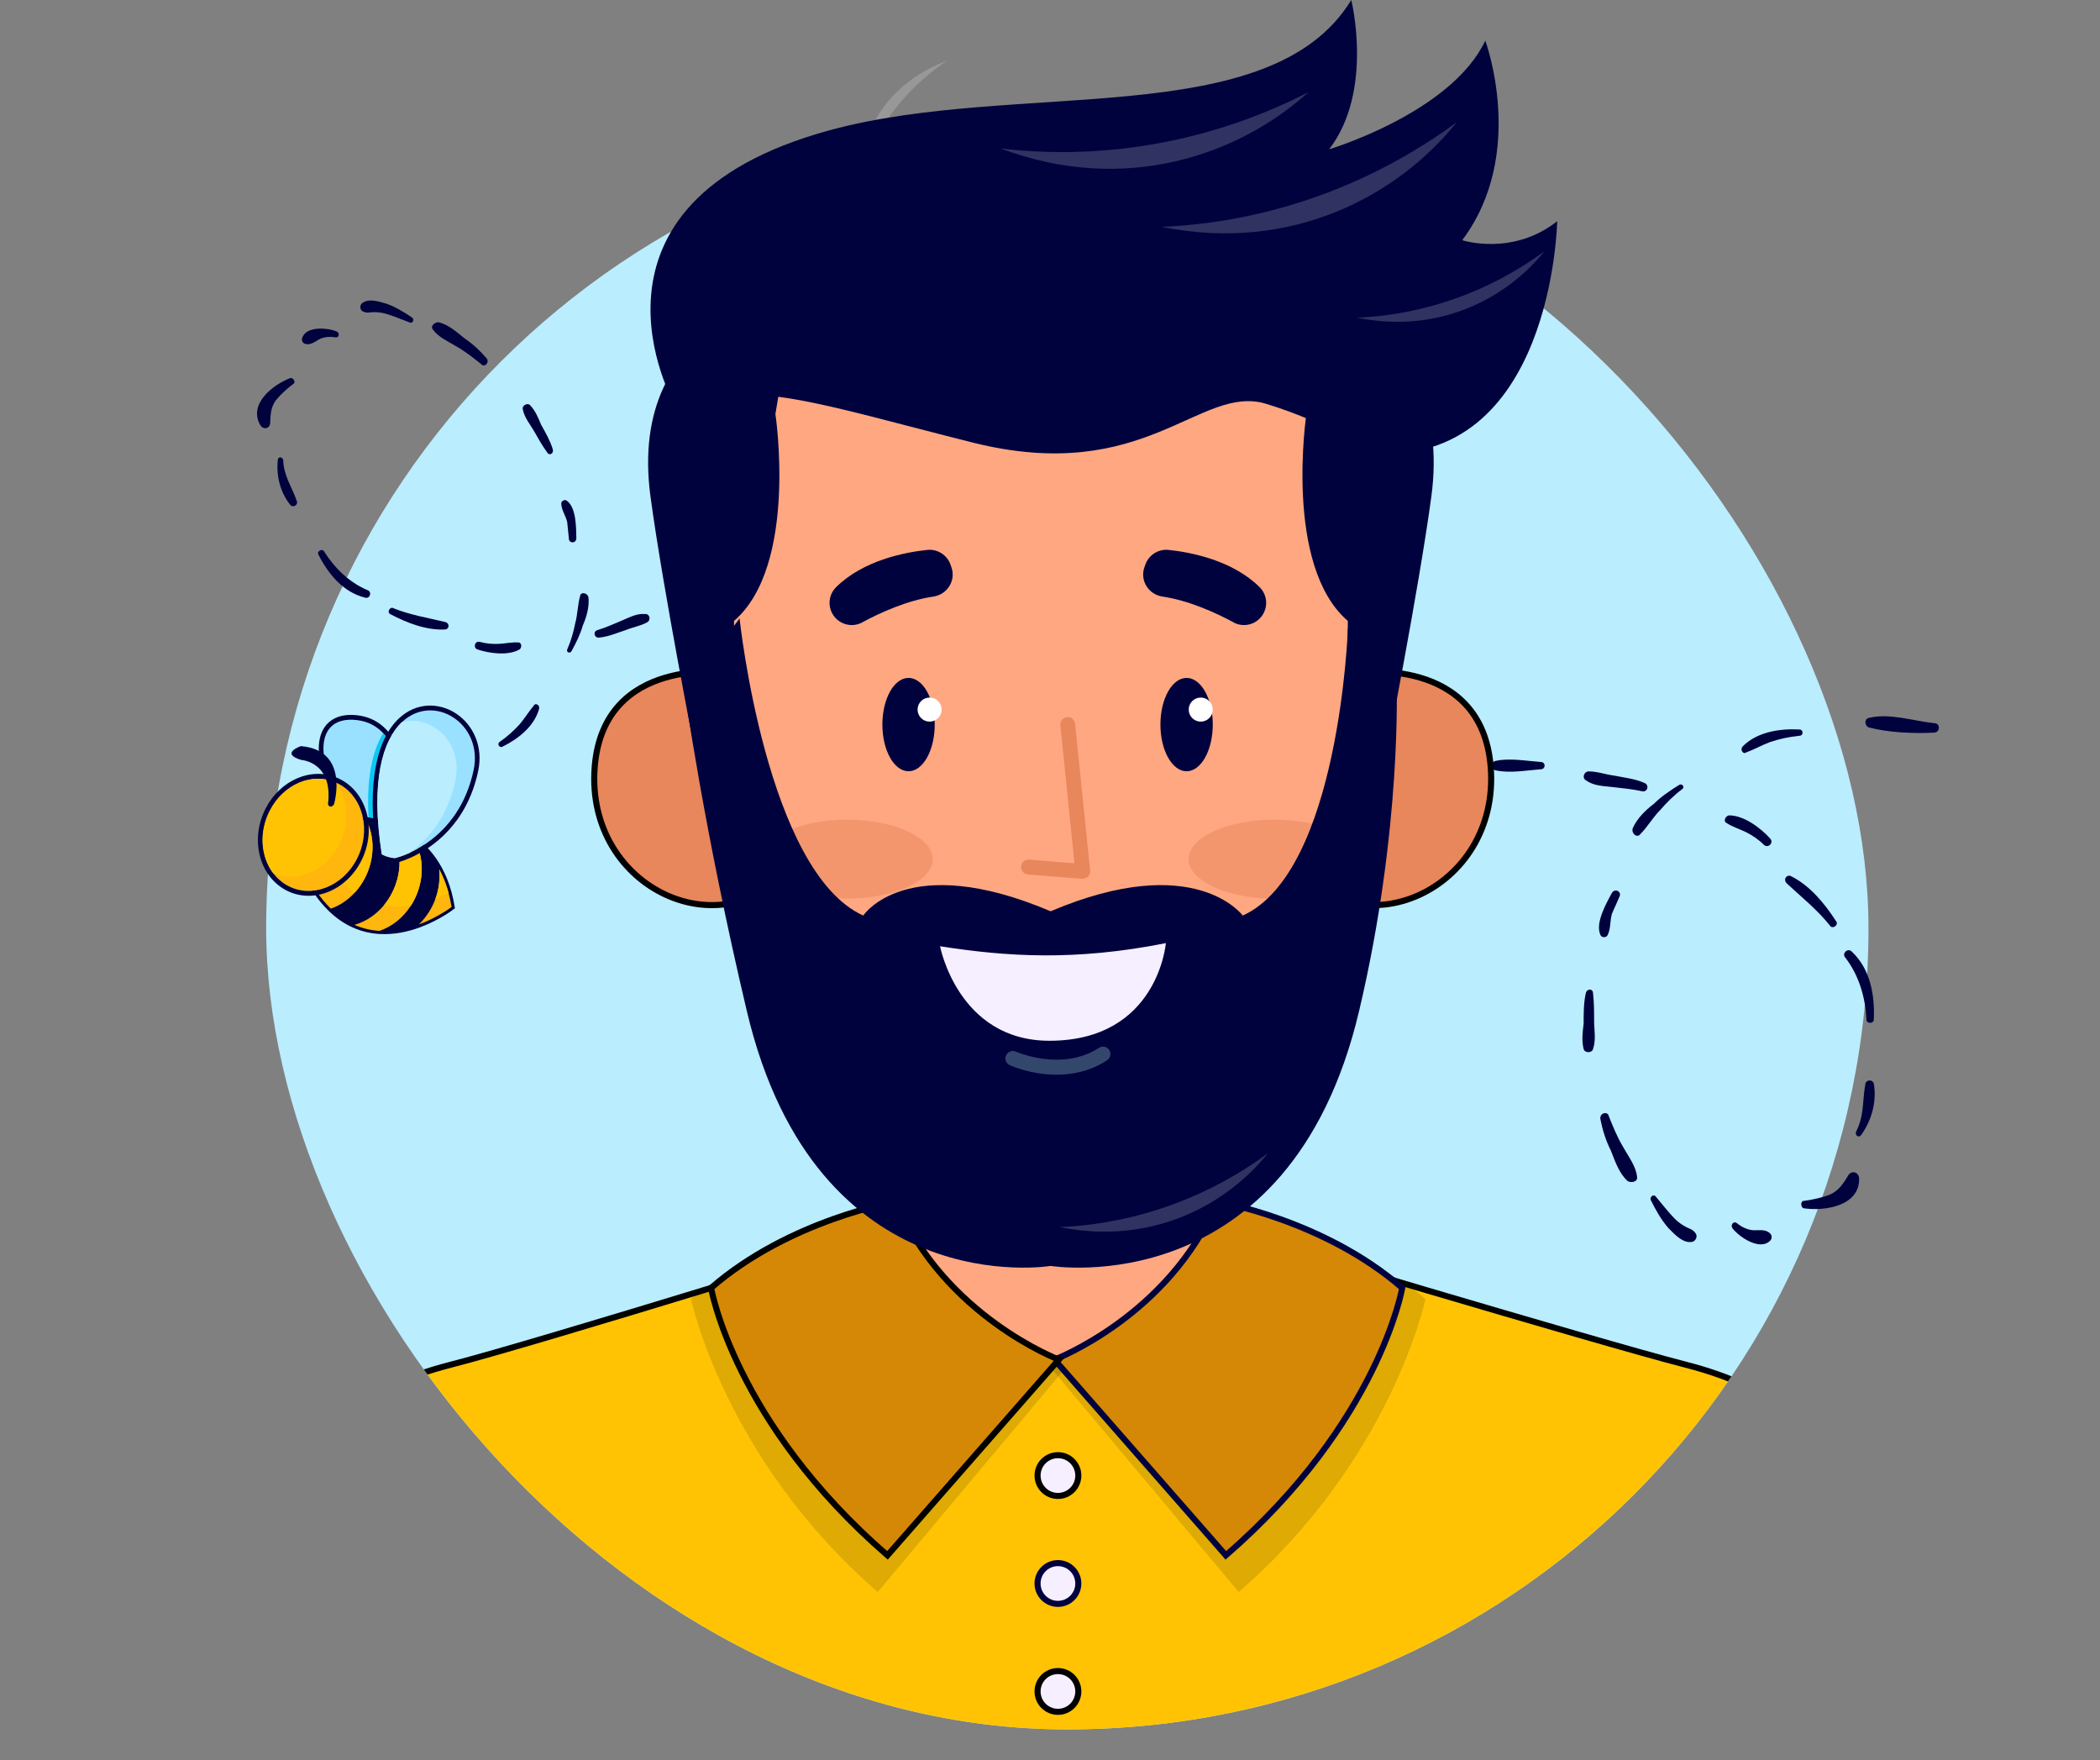
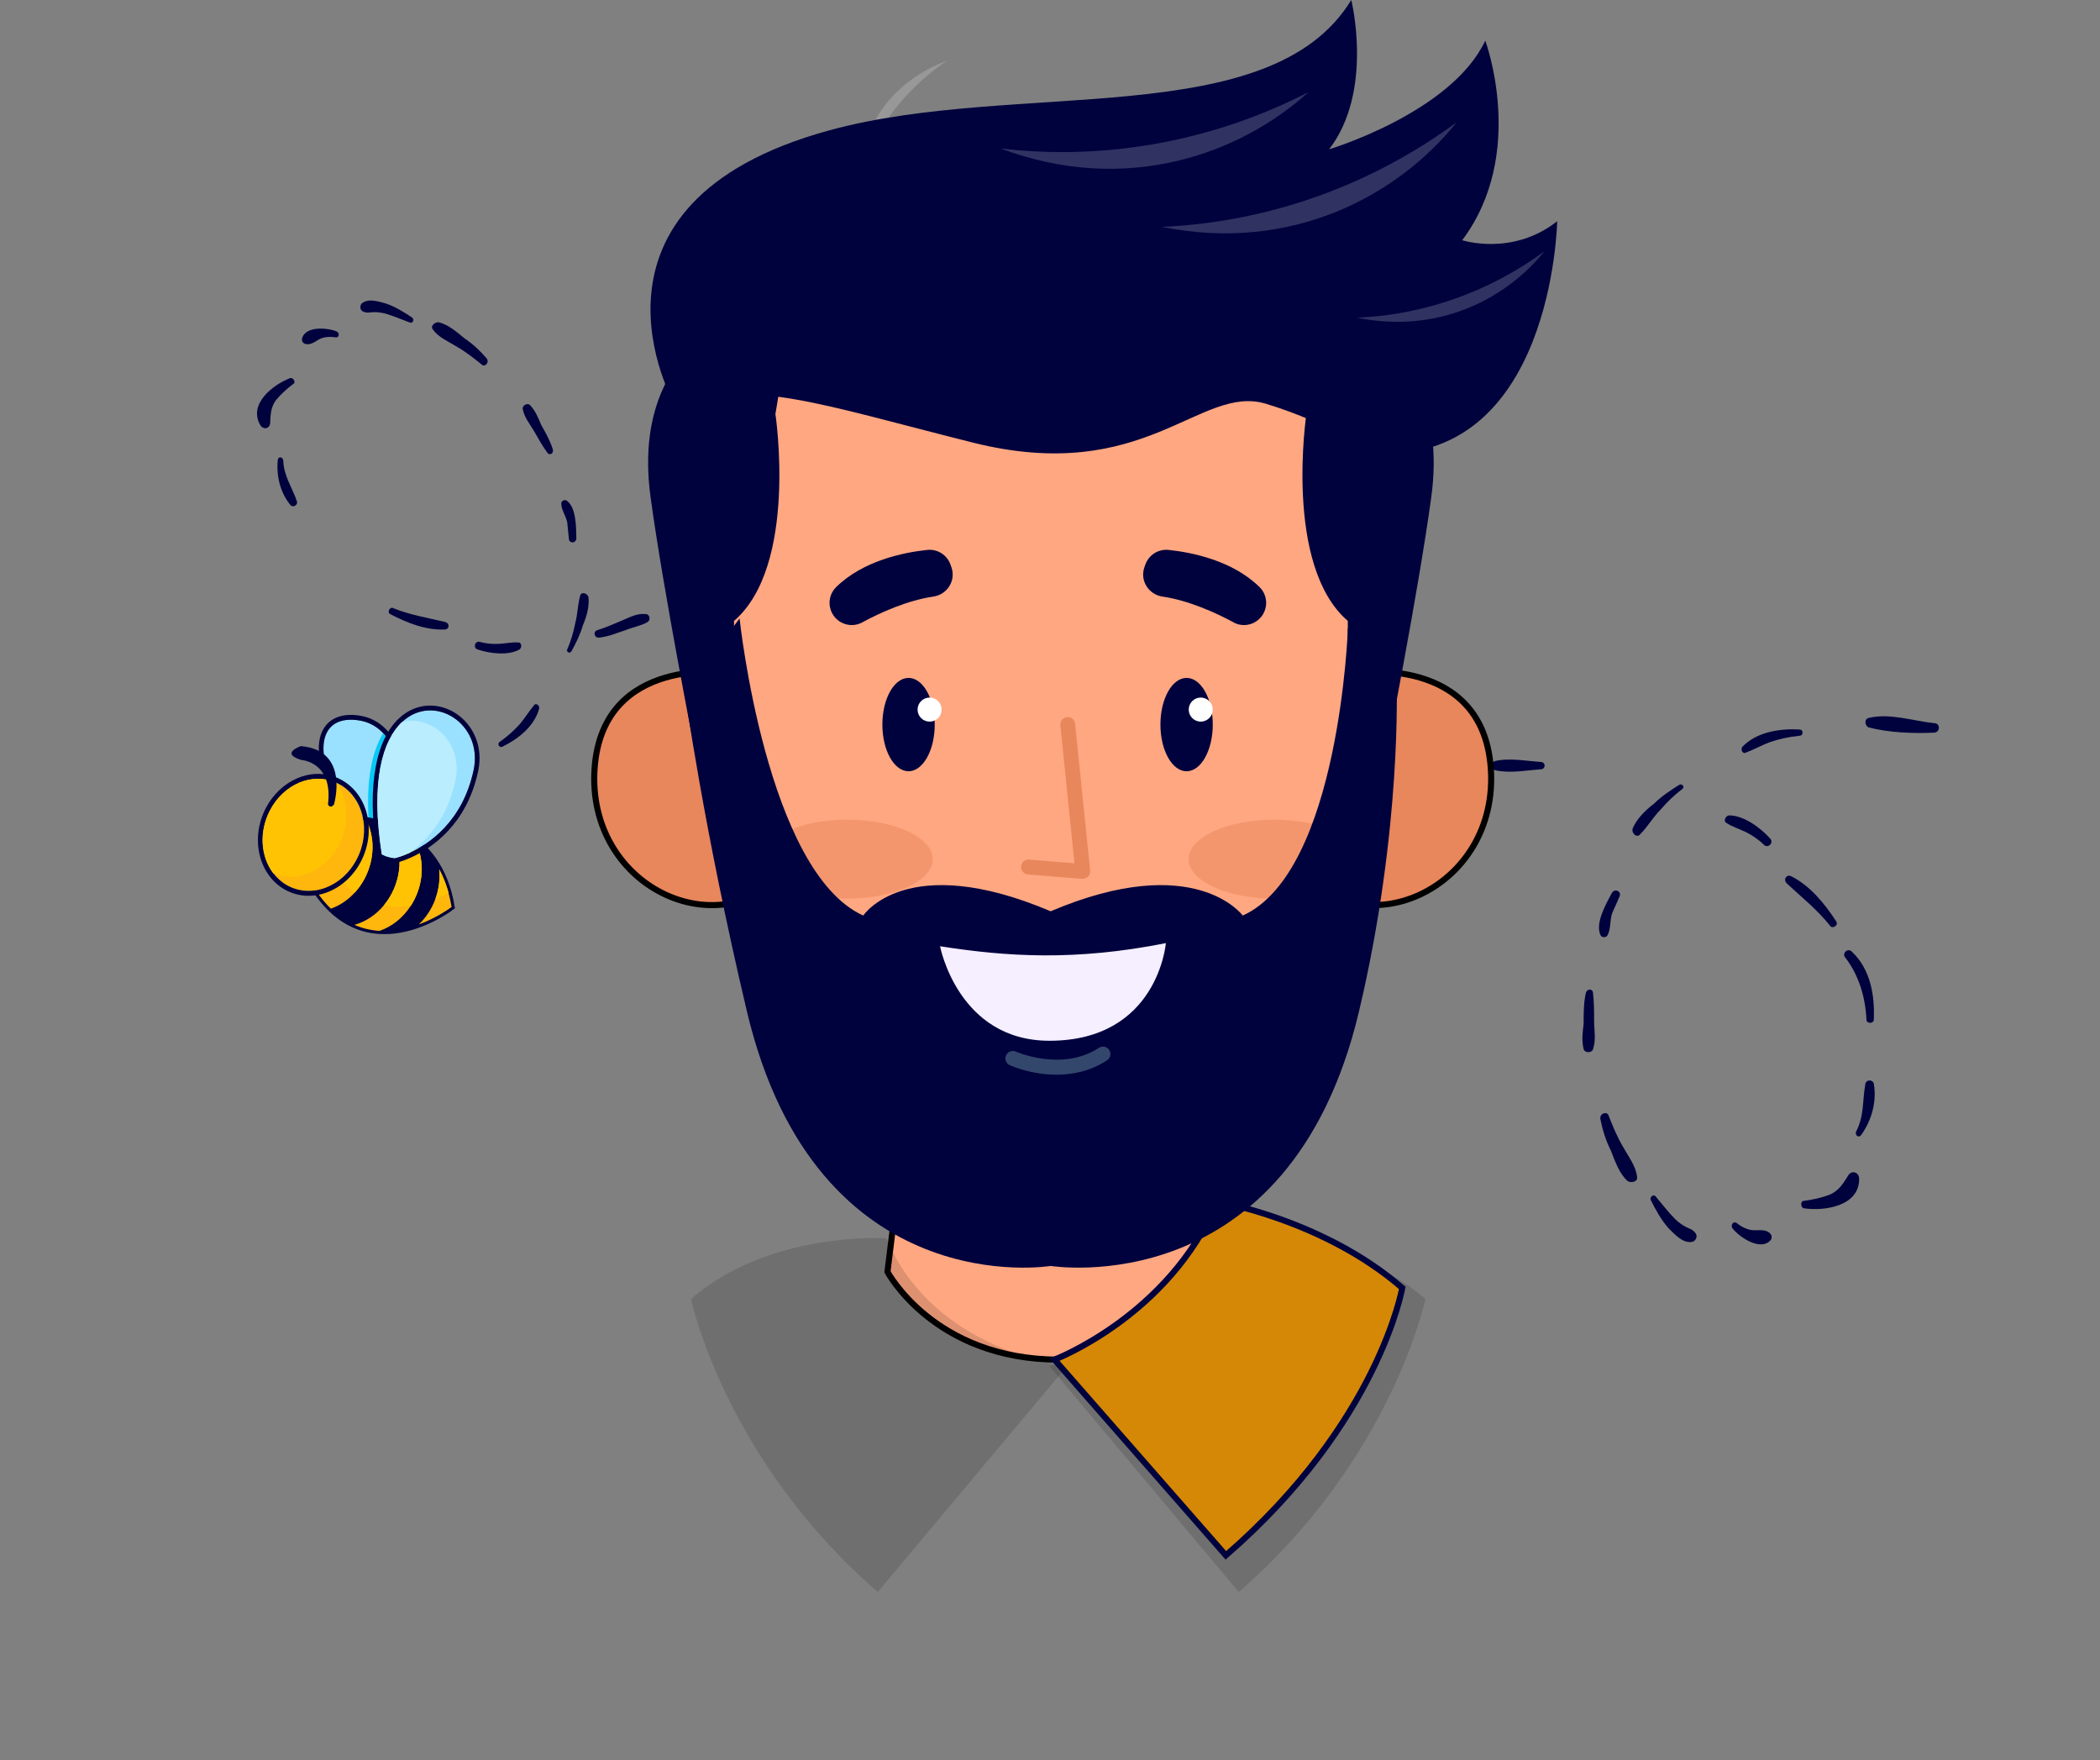
<svg xmlns="http://www.w3.org/2000/svg" width="173" height="145" viewBox="0 0 173 145" fill="none">
  <rect x="0" y="0" width="173" height="145" fill="#808080" stroke="none" />
  <path d="M78 5C74.5 6.306 71.165 9.355 71 14C71.549 12.355 73.172 8.339 78 5Z" fill="white" fill-opacity="0.19" />
  <g clip-path="url(#clip0_43_2402)">
    <rect x="21.927" y="10.454" width="132" height="132" rx="66" fill="#BAEDFE" />
    <path d="M159.097 145.28H16.927C16.927 145.28 18.836 136.236 21.555 127.153C24.273 118.071 29.893 114.264 37.172 112.404C44.442 110.534 73.139 101.604 73.139 101.604L87.927 100.421H88.012H88.098L101.436 101.49C101.436 101.49 131.574 110.534 138.843 112.404C146.123 114.274 151.742 118.071 154.461 127.153C157.18 136.236 159.088 145.28 159.088 145.28H159.097Z" fill="#FFC304" stroke="black" stroke-width="0.5" />
    <path d="M129.389 138.592H112.045C111.634 138.592 111.31 138.917 111.31 139.327V145.28H112.779V140.061H128.654V145.28H130.123V139.327C130.123 138.917 129.799 138.592 129.389 138.592Z" fill="#C4205C" />
    <path d="M87.154 123.223C88.081 123.223 88.833 122.471 88.833 121.544C88.833 120.616 88.081 119.865 87.154 119.865C86.227 119.865 85.475 120.616 85.475 121.544C85.475 122.471 86.227 123.223 87.154 123.223Z" fill="#F5EFFF" stroke="black" stroke-width="0.5" />
    <path d="M87.154 132.114C88.081 132.114 88.833 131.363 88.833 130.435C88.833 129.508 88.081 128.756 87.154 128.756C86.227 128.756 85.475 129.508 85.475 130.435C85.475 131.363 86.227 132.114 87.154 132.114Z" fill="#F5EFFF" stroke="#00023D" stroke-width="0.5" />
    <path d="M87.154 141.006C88.081 141.006 88.833 140.254 88.833 139.327C88.833 138.399 88.081 137.648 87.154 137.648C86.227 137.648 85.475 138.399 85.475 139.327C85.475 140.254 86.227 141.006 87.154 141.006Z" fill="#F5EFFF" stroke="black" stroke-width="0.5" />
    <path d="M88.089 100.402V100.412H88.013L88.089 100.402Z" fill="#5D46C2" />
    <path d="M88.013 100.412H87.927V100.402L88.013 100.412Z" fill="#5D46C2" />
  </g>
  <path d="M153.934 59.14C155.66 58.708 157.645 59.398 159.371 59.571C159.802 59.571 159.888 60.261 159.371 60.348C157.645 60.434 155.574 60.348 153.934 59.916C153.589 59.744 153.589 59.226 153.934 59.14Z" fill="#00023D" />
  <path d="M143.578 61.47C144.786 60.261 146.685 60.003 148.238 60.089C148.583 60.089 148.583 60.607 148.238 60.607C147.375 60.693 146.599 60.866 145.822 61.124C145.132 61.383 144.528 61.728 143.837 61.987C143.578 62.16 143.319 61.728 143.578 61.47Z" fill="#00023D" />
  <path d="M134.517 68.201C134.862 67.424 135.552 66.734 136.243 66.216C136.847 65.612 137.624 65.094 138.314 64.663C138.573 64.49 138.832 64.835 138.573 65.008C137.882 65.526 137.278 66.13 136.761 66.734C136.157 67.338 135.725 68.115 135.121 68.719C134.862 69.064 134.344 68.632 134.517 68.201Z" fill="#00023D" />
  <path d="M132.791 73.551C133.05 73.12 133.654 73.465 133.395 73.896C133.222 74.328 132.964 74.846 132.791 75.277C132.618 75.881 132.705 76.485 132.446 77.003C132.36 77.262 131.928 77.262 131.842 77.003C131.41 76.054 132.273 74.501 132.791 73.551Z" fill="#00023D" />
  <path d="M130.461 84.338C130.461 83.475 130.461 82.612 130.634 81.836C130.72 81.404 131.238 81.404 131.238 81.836C131.324 82.612 131.324 83.303 131.324 84.079C131.324 84.856 131.497 85.633 131.238 86.409C131.152 86.754 130.547 86.754 130.461 86.409C130.288 85.719 130.375 85.029 130.461 84.338Z" fill="#00023D" />
  <path d="M132.532 91.933C132.877 92.796 133.222 93.658 133.74 94.521C134.172 95.298 134.776 96.075 134.862 96.938C134.948 97.369 134.344 97.456 134.085 97.283C133.395 96.679 133.05 95.643 132.705 94.78C132.273 93.917 132.014 93.054 131.842 92.191C131.755 91.674 132.446 91.501 132.532 91.933Z" fill="#00023D" />
  <path d="M136.416 98.577C136.933 99.181 137.451 99.872 137.969 100.39C138.228 100.649 138.573 100.907 138.918 101.08C139.263 101.253 139.436 101.253 139.695 101.598C139.867 101.857 139.695 102.202 139.436 102.288C138.659 102.461 137.969 101.684 137.451 101.166C136.847 100.476 136.416 99.699 135.984 98.836C135.898 98.577 136.243 98.319 136.416 98.577Z" fill="#00023D" />
  <path d="M143.06 100.735C143.492 101.08 144.01 101.339 144.528 101.339C144.959 101.339 145.477 101.253 145.822 101.598C145.995 101.77 145.995 102.029 145.822 102.202C144.959 103.065 143.233 101.857 142.715 101.166C142.543 100.907 142.801 100.562 143.06 100.735Z" fill="#00023D" />
  <path d="M148.583 98.922C149.274 98.836 150.051 98.663 150.741 98.405C151.518 98.06 151.863 97.456 152.294 96.765C152.553 96.42 153.071 96.506 153.157 97.024C153.243 99.354 150.309 99.785 148.583 99.526C148.325 99.44 148.325 98.922 148.583 98.922Z" fill="#00023D" />
  <path d="M152.898 93.227C153.589 91.933 153.416 90.638 153.675 89.257C153.761 88.912 154.279 88.912 154.365 89.257C154.624 90.724 154.193 92.278 153.33 93.486C153.157 93.745 152.812 93.572 152.898 93.227Z" fill="#00023D" />
  <path d="M152.553 78.384C154.107 79.851 154.452 82.008 154.365 83.993C154.365 84.338 153.761 84.338 153.761 83.993C153.675 82.181 153.157 80.369 152.035 78.902C151.69 78.556 152.208 78.039 152.553 78.384Z" fill="#00023D" />
  <path d="M147.548 72.171C149.101 72.947 150.309 74.414 151.259 75.881C151.517 76.227 150.913 76.572 150.741 76.227C149.705 74.932 148.411 73.897 147.203 72.775C146.857 72.429 147.203 71.998 147.548 72.171Z" fill="#00023D" />
  <path d="M142.456 67.165C143.665 67.165 145.045 68.201 145.822 69.064C146.167 69.409 145.649 69.927 145.304 69.582C144.873 69.15 144.355 68.805 143.837 68.546C143.319 68.287 142.715 68.115 142.197 67.769C141.939 67.597 142.197 67.165 142.456 67.165Z" fill="#00023D" />
-   <path d="M130.892 63.541C131.583 63.541 132.273 63.8 132.964 63.886C133.826 64.059 134.689 64.145 135.466 64.49C135.898 64.663 135.725 65.267 135.294 65.18C134.517 65.008 133.654 64.921 132.877 64.835C132.187 64.749 131.324 64.749 130.72 64.317C130.288 64.145 130.461 63.541 130.892 63.541Z" fill="#00023D" />
  <path d="M123.212 62.678C124.334 62.419 125.715 62.678 126.923 62.764C127.354 62.764 127.354 63.368 126.923 63.368C125.715 63.455 124.42 63.713 123.212 63.455C122.781 63.368 122.781 62.764 123.212 62.678Z" fill="#00023D" />
  <path d="M115.186 63.109C115.79 62.937 116.394 63.023 116.999 63.023C117.603 63.023 118.293 63.023 118.897 63.109C119.329 63.109 119.329 63.8 118.897 63.8C118.293 63.8 117.603 63.8 116.999 63.886C116.395 63.886 115.791 63.972 115.186 63.8C114.841 63.8 114.841 63.282 115.186 63.109Z" fill="#00023D" />
  <path d="M37.414 64.722C36.267 65.809 34.43 66.141 33.02 66.761C32.686 66.95 32.318 66.453 32.681 66.161C33.978 65.34 35.618 64.503 37.075 64.121C37.418 64.103 37.644 64.504 37.414 64.722Z" fill="#00023D" />
  <path d="M44.409 58.398C44.002 59.86 42.646 60.889 41.407 61.5C41.139 61.651 40.913 61.251 41.181 61.1C41.81 60.656 42.336 60.184 42.824 59.644C43.245 59.142 43.562 58.612 43.983 58.11C44.108 57.863 44.496 58.084 44.409 58.398Z" fill="#00023D" />
  <path d="M48.481 49.233C48.553 49.985 48.321 50.821 48.012 51.523C47.809 52.254 47.434 52.993 47.088 53.629C46.963 53.875 46.612 53.721 46.737 53.475C47.045 52.773 47.249 52.041 47.386 51.348C47.589 50.617 47.584 49.828 47.788 49.096C47.837 48.716 48.426 48.824 48.481 49.233Z" fill="#00023D" />
  <path d="M47.48 44.34C47.468 44.787 46.85 44.784 46.862 44.337C46.807 43.928 46.782 43.414 46.727 43.005C46.597 42.462 46.266 42.032 46.24 41.519C46.194 41.281 46.528 41.092 46.708 41.255C47.456 41.801 47.467 43.38 47.48 44.34Z" fill="#00023D" />
  <path d="M44.573 34.977C44.95 35.645 45.327 36.312 45.532 36.989C45.654 37.36 45.253 37.586 45.065 37.252C44.659 36.689 44.358 36.155 44.019 35.554C43.679 34.953 43.207 34.428 43.068 33.714C42.984 33.409 43.452 33.145 43.669 33.374C44.104 33.833 44.339 34.405 44.573 34.977Z" fill="#00023D" />
  <path d="M39.655 30.006C39.011 29.489 38.368 28.972 37.59 28.53C36.917 28.117 36.111 27.78 35.667 27.15C35.412 26.854 35.842 26.524 36.117 26.544C36.915 26.71 37.635 27.361 38.278 27.878C38.989 28.357 39.566 28.912 40.076 29.504C40.369 29.867 39.91 30.302 39.655 30.006Z" fill="#00023D" />
  <path d="M33.749 26.56C33.085 26.319 32.383 26.011 31.756 25.836C31.443 25.749 31.063 25.699 30.721 25.716C30.378 25.733 30.245 25.809 29.893 25.655C29.647 25.53 29.63 25.187 29.792 25.008C30.318 24.535 31.191 24.834 31.818 25.009C32.587 25.279 33.26 25.692 33.97 26.171C34.15 26.334 33.996 26.685 33.749 26.56Z" fill="#00023D" />
  <path d="M27.666 27.792C27.182 27.713 26.668 27.739 26.267 27.965C25.934 28.154 25.571 28.446 25.153 28.33C24.944 28.272 24.831 28.072 24.889 27.863C25.18 26.818 27.043 26.999 27.745 27.308C27.992 27.432 27.942 27.812 27.666 27.792Z" fill="#00023D" />
  <path d="M24.184 31.606C23.688 31.974 23.163 32.446 22.741 32.948C22.291 33.554 22.288 34.172 22.255 34.895C22.206 35.275 21.767 35.434 21.475 35.071C20.391 33.306 22.472 31.692 23.921 31.138C24.159 31.092 24.385 31.493 24.184 31.606Z" fill="#00023D" />
  <path d="M23.333 37.896C23.364 39.199 24.062 40.125 24.465 41.306C24.549 41.611 24.148 41.837 23.931 41.608C23.09 40.586 22.746 39.196 22.886 37.884C22.906 37.608 23.249 37.591 23.333 37.896Z" fill="#00023D" />
-   <path d="M30.081 49.23C28.238 48.773 27.029 47.254 26.229 45.681C26.078 45.414 26.546 45.15 26.697 45.417C27.555 46.782 28.747 47.958 30.255 48.603C30.673 48.719 30.498 49.346 30.081 49.23Z" fill="#00023D" />
  <path d="M36.666 51.851C35.125 51.929 33.55 51.321 32.175 50.6C31.824 50.446 32.14 49.916 32.425 50.107C33.791 50.657 35.245 50.893 36.669 51.233C37.087 51.35 37.008 51.834 36.666 51.851Z" fill="#00023D" />
  <path d="M42.791 53.501C41.856 54.029 40.335 53.83 39.358 53.502C38.94 53.385 39.114 52.758 39.532 52.875C40.054 53.02 40.606 53.061 41.119 53.035C41.633 53.01 42.176 52.88 42.727 52.921C43.003 52.941 42.991 53.388 42.791 53.501Z" fill="#00023D" />
  <path d="M53.32 51.256C52.786 51.558 52.139 51.659 51.567 51.894C50.824 52.137 50.118 52.447 49.367 52.519C48.958 52.574 48.828 52.031 49.199 51.909C49.875 51.704 50.581 51.394 51.219 51.121C51.791 50.887 52.459 50.51 53.114 50.58C53.524 50.525 53.654 51.068 53.32 51.256Z" fill="#00023D" />
  <path d="M59.639 48.571C58.884 49.261 57.703 49.663 56.73 50.124C56.397 50.312 56.133 49.845 56.467 49.657C57.364 49.062 58.252 48.297 59.3 47.97C59.672 47.848 59.935 48.316 59.639 48.571Z" fill="#00023D" />
  <path d="M65.66 44.733C65.268 45.13 64.763 45.327 64.296 45.591C63.828 45.855 63.294 46.156 62.789 46.353C62.455 46.541 62.154 46.007 62.488 45.819C62.955 45.555 63.489 45.254 63.919 44.923C64.386 44.659 64.816 44.329 65.359 44.199C65.626 44.048 65.852 44.449 65.66 44.733Z" fill="#00023D" />
  <path d="M101.197 105.106C101.197 105.106 97.514 111.994 87.23 111.994C76.946 111.994 73.11 104.762 73.11 104.762L73.721 99.811L73.826 98.981L74.78 91.177L99.375 91.864L99.785 94.831L99.919 95.804L101.207 105.106H101.197Z" fill="#FFA781" stroke="black" stroke-width="0.5" />
  <path d="M101.341 102C101.341 102 110.959 101.371 117.427 107C117.427 107 114.679 120.184 102.047 131.136L86.427 112.5C86.427 112.5 97.372 111.426 101.341 102Z" fill="black" fill-opacity="0.13" />
  <path d="M73.014 102C73.014 102 63.396 101.371 56.928 107C56.928 107 59.676 120.184 72.308 131.136L87.927 112.5C87.927 112.5 76.983 111.426 73.014 102Z" fill="black" fill-opacity="0.13" />
  <path d="M99.766 94.831C94.195 99.553 85.179 101.347 73.711 99.811L73.816 98.981L74.77 91.177L99.365 91.864L99.776 94.831H99.766Z" fill="#00023D" />
  <path d="M100.281 98.981C100.281 98.981 109.049 100.46 115.517 106.088C115.517 106.088 113.619 117.165 100.987 128.117L86.868 111.994C86.868 111.994 96.312 108.407 100.281 98.981Z" fill="#D58806" stroke="#00023D" stroke-width="0.5" />
-   <path d="M73.816 98.981C73.816 98.981 65.049 100.46 58.58 106.088C58.58 106.088 60.479 117.165 73.11 128.117L87.23 111.994C87.23 111.994 77.785 108.407 73.816 98.981Z" fill="#D58806" stroke="black" stroke-width="0.5" />
  <path d="M65.535 70.875C60.031 78.555 48.191 73.365 48.992 63.176C49.727 53.931 60.05 55.401 60.05 55.401L65.535 70.885V70.875Z" fill="#E8865C" stroke="black" stroke-width="0.5" />
  <path d="M106.263 70.875C111.768 78.555 123.607 73.365 122.806 63.176C122.071 53.931 111.749 55.401 111.749 55.401L106.263 70.885V70.875Z" fill="#E8865C" stroke="black" stroke-width="0.5" />
  <path d="M57.865 44.172C57.865 44.172 55.175 60.829 62.139 77.124C68.445 91.892 76.841 96.491 85.78 96.634C95.94 96.796 117.215 90.919 113.848 42.712C111.577 10.141 60.555 11.286 57.865 44.172Z" fill="#FFA781" />
  <g opacity="0.5">
    <path d="M69.781 74.023C73.68 74.023 76.841 72.567 76.841 70.77C76.841 68.973 73.68 67.517 69.781 67.517C65.882 67.517 62.721 68.973 62.721 70.77C62.721 72.567 65.882 74.023 69.781 74.023Z" fill="#E8865C" />
  </g>
  <g opacity="0.5">
    <path d="M104.975 74.023C108.874 74.023 112.035 72.567 112.035 70.77C112.035 68.973 108.874 67.517 104.975 67.517C101.076 67.517 97.915 68.973 97.915 70.77C97.915 72.567 101.076 74.023 104.975 74.023Z" fill="#E8865C" />
  </g>
  <path d="M115.05 56.135C115.05 56.135 115.536 68.194 111.959 83.296C106.225 107.5 86.553 104.276 86.553 104.276C86.553 104.276 67.262 107.5 61.528 83.296C57.951 68.194 56.405 56.927 56.405 56.927L60.927 50.945C60.927 50.945 63.131 71.8 71.116 75.416C71.116 75.416 74.665 70.016 86.553 75.063C98.44 70.016 102.38 75.416 102.38 75.416C110.365 71.8 111.043 51.728 111.043 51.728L115.059 56.135H115.05Z" fill="#00023D" />
  <path d="M63.875 34.069C63.875 34.069 65.774 46.576 60.469 51.146V61.468L57.35 62.403C57.35 62.403 54.631 48.608 53.591 40.928C51.578 26.055 65.535 24.166 65.535 24.166L63.885 34.069H63.875Z" fill="#00023D" />
  <path d="M107.627 34.069C107.627 34.069 105.729 46.576 111.033 51.146V61.468L114.153 62.403C114.153 62.403 116.872 48.608 117.912 40.928C119.925 26.055 105.967 24.166 105.967 24.166L107.618 34.069H107.627Z" fill="#00023D" />
-   <path d="M55.547 33.267C55.547 33.267 46.207 16.772 68.331 10.733C83.757 6.526 104.641 10.952 111.319 0C111.319 0 113.189 7.489 109.497 12.297C109.497 12.297 119.562 9.283 122.358 3.349C122.358 3.349 125.821 12.631 120.459 19.787C120.459 19.787 124.6 21.132 128.282 18.222C128.282 18.222 127.939 38.457 112.96 37.341C112.96 37.341 109.793 34.937 104.317 33.267C98.841 31.588 94.395 40.031 80.132 36.454C67.424 33.267 62.187 31.244 55.556 33.267H55.547Z" fill="#00023D" />
+   <path d="M55.547 33.267C55.547 33.267 46.207 16.772 68.331 10.733C83.757 6.526 104.641 10.952 111.319 0C111.319 0 113.189 7.489 109.497 12.297C109.497 12.297 119.562 9.283 122.358 3.349C122.358 3.349 125.821 12.631 120.459 19.787C120.459 19.787 124.6 21.132 128.282 18.222C128.282 18.222 127.939 38.457 112.96 37.341C112.96 37.341 109.793 34.937 104.317 33.267C98.841 31.588 94.395 40.031 80.132 36.454C67.424 33.267 62.187 31.244 55.556 33.267Z" fill="#00023D" />
  <path d="M87.039 88.525C84.95 88.525 83.29 87.79 83.185 87.742C82.88 87.599 82.737 87.237 82.88 86.931C83.023 86.626 83.376 86.483 83.691 86.626C83.748 86.645 87.507 88.296 90.531 86.311C90.817 86.13 91.189 86.206 91.38 86.483C91.561 86.769 91.485 87.141 91.209 87.332C89.825 88.238 88.356 88.525 87.049 88.525H87.039Z" fill="#33476D" />
  <path d="M89.205 72.392C89.205 72.392 89.176 72.392 89.157 72.392L84.683 72.029C84.349 72.001 84.091 71.705 84.12 71.371C84.149 71.037 84.444 70.78 84.778 70.808L88.518 71.114L87.354 59.742C87.316 59.408 87.564 59.102 87.898 59.074C88.232 59.035 88.537 59.284 88.566 59.617L89.806 71.715C89.825 71.896 89.758 72.077 89.634 72.201C89.52 72.316 89.358 72.382 89.195 72.382L89.205 72.392Z" fill="#E8865C" />
  <path d="M77.442 77.944C82.946 78.803 88.547 79.175 96.045 77.687C96.045 77.687 95.397 85.701 86.495 85.729C78.93 85.758 77.442 77.944 77.442 77.944Z" fill="#F5EFFF" />
  <path d="M77.003 59.684C77.003 61.802 76.039 63.529 74.847 63.529C73.654 63.529 72.691 61.812 72.691 59.684C72.691 57.557 73.654 55.84 74.847 55.84C76.039 55.84 77.003 57.557 77.003 59.684Z" fill="#00023D" />
  <path d="M99.909 59.684C99.909 61.802 98.946 63.529 97.753 63.529C96.561 63.529 95.597 61.812 95.597 59.684C95.597 57.557 96.561 55.84 97.753 55.84C98.946 55.84 99.909 57.557 99.909 59.684Z" fill="#00023D" />
  <path d="M71.021 51.27C72.528 50.459 74.742 49.457 76.888 49.142C78.043 48.971 78.768 47.816 78.377 46.719L78.3 46.499C78.014 45.708 77.232 45.212 76.392 45.297C74.475 45.498 71.088 46.175 68.865 48.379C68.388 48.856 68.216 49.572 68.426 50.211C68.77 51.298 70.019 51.813 71.031 51.27H71.021Z" fill="#00023D" />
  <path d="M101.636 51.27C100.129 50.459 97.915 49.457 95.769 49.142C94.614 48.971 93.889 47.816 94.28 46.719L94.357 46.499C94.643 45.708 95.425 45.212 96.265 45.297C98.182 45.498 101.569 46.175 103.783 48.379C104.26 48.856 104.431 49.572 104.221 50.211C103.878 51.298 102.628 51.813 101.617 51.27H101.636Z" fill="#00023D" />
  <circle cx="76.582" cy="58.45" r="0.991" fill="white" />
  <circle cx="98.919" cy="58.45" r="0.991" fill="white" />
  <path d="M33.049 64.603L31.139 68.916L30.531 69.221L29.844 69.566L28.585 66.433C25.949 62.978 25.798 58.894 29.405 59.315C30.351 59.426 31.051 59.842 31.569 60.395C33.029 61.954 33.049 64.603 33.049 64.603Z" fill="#9AE1FF" />
  <path fill-rule="evenodd" clip-rule="evenodd" d="M33.434 64.69L31.431 69.213L30.7 69.58L29.646 70.109L28.25 66.636C26.921 64.878 26.179 62.918 26.27 61.395C26.316 60.617 26.584 59.92 27.143 59.453C27.699 58.988 28.481 58.806 29.448 58.919C30.487 59.041 31.268 59.502 31.844 60.118C32.645 60.973 33.037 62.107 33.231 62.996C33.33 63.445 33.38 63.843 33.406 64.129C33.419 64.272 33.426 64.388 33.43 64.469C33.431 64.509 33.432 64.541 33.433 64.563C33.433 64.575 33.434 64.583 33.434 64.59L33.434 64.597L33.434 64.6L33.434 64.6C33.434 64.6 33.434 64.601 33.049 64.603C33.049 64.603 33.029 61.954 31.569 60.395C31.051 59.842 30.35 59.426 29.405 59.315C25.798 58.894 25.949 62.978 28.585 66.433L29.844 69.566L31.139 68.916L33.049 64.603L33.434 64.601L33.434 64.69Z" fill="#00023D" />
  <path d="M33.049 64.603L31.139 68.916L30.531 69.221C29.993 64.868 30.549 62.051 31.569 60.395C33.029 61.954 33.049 64.603 33.049 64.603Z" fill="#0AC8F6" />
  <path d="M37.202 74.705C37.202 74.705 36.106 75.561 34.507 76.148C33.561 76.497 32.44 76.751 31.265 76.679C30.586 76.637 29.889 76.486 29.198 76.181C28.538 75.891 27.884 75.459 27.255 74.849C26.404 74.022 25.601 72.867 24.896 71.285L26.176 69.558L27.759 67.423C27.759 67.423 28.792 67.32 30.181 67.556C30.708 67.645 31.287 67.784 31.881 67.995C32.641 68.265 33.425 68.656 34.154 69.216C34.92 69.805 35.624 70.581 36.179 71.603C36.49 72.175 36.754 72.825 36.954 73.562C37.052 73.922 37.135 74.302 37.202 74.705Z" fill="#00023D" stroke="#00023D" stroke-width="0.509" />
  <path d="M36.954 73.562C36.579 73.758 36.141 73.96 35.657 74.138C34.712 74.486 33.59 74.74 32.415 74.668C31.736 74.626 31.039 74.476 30.348 74.171C29.688 73.88 29.034 73.448 28.406 72.838C27.606 72.062 26.849 70.995 26.176 69.558L27.759 67.423C27.759 67.423 28.792 67.32 30.181 67.556C30.708 67.645 31.287 67.784 31.881 67.995C32.642 68.265 33.425 68.656 34.155 69.216C34.92 69.805 35.624 70.581 36.18 71.603C36.49 72.175 36.754 72.825 36.954 73.562Z" fill="#00023D" />
  <path d="M37.202 74.705C37.202 74.705 36.106 75.561 34.507 76.148C34.923 75.75 35.287 75.268 35.575 74.713C35.686 74.498 35.782 74.28 35.863 74.059C36.164 73.245 36.263 72.401 36.18 71.603C36.199 71.639 36.218 71.675 36.237 71.711C36.256 71.748 36.275 71.784 36.294 71.821C36.312 71.857 36.33 71.894 36.348 71.93C36.348 71.931 36.349 71.932 36.349 71.933C36.367 71.971 36.386 72.009 36.403 72.047C36.422 72.087 36.44 72.126 36.458 72.167C36.474 72.202 36.49 72.239 36.506 72.275C36.526 72.321 36.545 72.367 36.565 72.414C36.579 72.449 36.594 72.485 36.608 72.521C36.624 72.561 36.64 72.603 36.656 72.644C36.667 72.674 36.678 72.703 36.689 72.734C36.701 72.763 36.711 72.792 36.722 72.822C36.73 72.847 36.739 72.871 36.748 72.896C36.762 72.935 36.775 72.974 36.788 73.013C36.789 73.017 36.791 73.022 36.792 73.026C36.806 73.068 36.82 73.111 36.834 73.155C36.844 73.185 36.853 73.215 36.863 73.246C36.869 73.267 36.875 73.288 36.882 73.308C36.884 73.315 36.886 73.321 36.887 73.328C36.897 73.36 36.906 73.392 36.916 73.425C36.929 73.47 36.941 73.516 36.954 73.562C37.052 73.922 37.135 74.302 37.202 74.705Z" fill="#FFB60D" />
  <path d="M34.112 74.147C34.03 74.306 33.941 74.459 33.847 74.605C33.193 75.621 32.267 76.337 31.265 76.679C30.586 76.637 29.889 76.486 29.198 76.181C30.102 75.929 30.958 75.374 31.625 74.569C31.873 74.271 32.094 73.939 32.282 73.576C33.28 71.65 33.061 69.416 31.881 67.995C32.641 68.265 33.425 68.656 34.154 69.216C34.928 70.614 34.969 72.494 34.112 74.147Z" fill="#FFB60D" />
  <path d="M30.057 72.333C29.825 72.78 29.543 73.18 29.225 73.526L29.225 73.526C28.659 74.144 27.978 74.594 27.255 74.849C26.404 74.022 25.601 72.867 24.896 71.285L26.176 69.558L27.759 67.423C27.759 67.423 28.792 67.32 30.181 67.556C30.875 68.936 30.883 70.739 30.057 72.333Z" fill="#FFB60D" />
  <path d="M30.181 67.556C30.875 68.936 30.883 70.739 30.057 72.333C29.825 72.78 29.543 73.18 29.225 73.526L29.225 73.526C28.948 73.327 28.674 73.099 28.406 72.838C27.606 72.062 26.849 70.995 26.176 69.558L27.759 67.423C27.759 67.423 28.792 67.32 30.181 67.556Z" fill="#FFC304" />
  <path d="M34.112 74.147C34.03 74.306 33.941 74.459 33.847 74.605C33.385 74.672 32.905 74.698 32.415 74.668C32.154 74.652 31.89 74.62 31.625 74.569C31.873 74.271 32.094 73.939 32.282 73.576C33.281 71.65 33.061 69.416 31.881 67.995C32.642 68.265 33.425 68.656 34.154 69.216C34.928 70.614 34.969 72.494 34.112 74.147Z" fill="#FFC304" />
  <path d="M35.864 74.059C36.164 73.245 36.263 72.401 36.18 71.603C36.199 71.639 36.218 71.675 36.237 71.711C36.256 71.748 36.275 71.784 36.294 71.821C36.312 71.857 36.33 71.894 36.348 71.93C36.348 71.931 36.349 71.932 36.349 71.933C36.367 71.971 36.386 72.009 36.403 72.047C36.422 72.086 36.44 72.126 36.458 72.166C36.474 72.202 36.49 72.239 36.506 72.275C36.526 72.321 36.545 72.367 36.565 72.414C36.579 72.449 36.594 72.485 36.608 72.521C36.624 72.561 36.64 72.603 36.656 72.644C36.667 72.674 36.678 72.703 36.689 72.733C36.701 72.763 36.711 72.792 36.722 72.822C36.73 72.847 36.739 72.871 36.748 72.896C36.762 72.935 36.775 72.974 36.788 73.013C36.789 73.017 36.791 73.022 36.792 73.026C36.806 73.068 36.82 73.111 36.834 73.155C36.844 73.185 36.853 73.215 36.863 73.246C36.869 73.267 36.875 73.287 36.882 73.308C36.884 73.315 36.886 73.321 36.887 73.328C36.897 73.36 36.907 73.392 36.916 73.425C36.929 73.47 36.941 73.516 36.954 73.562C36.633 73.729 36.266 73.902 35.864 74.059Z" fill="#FFC304" />
  <path d="M29.396 70.77C28.204 73.069 25.634 74.036 23.656 72.93C23.194 72.671 22.805 72.323 22.495 71.911C21.479 70.56 21.318 68.526 22.231 66.764C23.364 64.579 25.741 63.597 27.672 64.454C27.774 64.499 27.874 64.549 27.972 64.604C29.951 65.71 30.588 68.47 29.396 70.77Z" fill="#FFB60D" />
  <path fill-rule="evenodd" clip-rule="evenodd" d="M21.892 66.575L21.892 66.575C23.102 64.241 25.677 63.136 27.822 64.087C27.936 64.137 28.046 64.192 28.154 64.253L28.154 64.253C30.356 65.484 31.008 68.505 29.735 70.959C28.463 73.413 25.675 74.511 23.474 73.281C22.963 72.995 22.534 72.61 22.192 72.156C21.073 70.668 20.914 68.462 21.892 66.575ZM29.396 70.769C28.204 73.069 25.634 74.036 23.656 72.93C23.194 72.671 22.805 72.323 22.496 71.911C21.479 70.56 21.318 68.526 22.232 66.764C23.364 64.579 25.741 63.597 27.672 64.454C27.774 64.499 27.874 64.549 27.972 64.604C29.951 65.71 30.588 68.47 29.396 70.769Z" fill="#00023D" />
  <path d="M27.936 69.601C26.804 71.786 24.427 72.768 22.495 71.911C21.479 70.56 21.318 68.526 22.231 66.764C23.364 64.579 25.741 63.597 27.672 64.454C28.689 65.805 28.85 67.839 27.936 69.601Z" fill="#FFC304" />
  <path d="M39.017 63.431C38.108 67.693 35.321 69.539 33.708 70.268C33.002 70.586 32.521 70.691 32.521 70.691C31.837 70.623 31.448 70.369 31.448 70.369C30.503 64.32 31.533 60.975 33.112 59.483C35.721 57.018 39.831 59.613 39.017 63.431Z" fill="#9AE1FF" />
  <path fill-rule="evenodd" clip-rule="evenodd" d="M39.392 63.518C38.448 67.947 35.543 69.874 33.863 70.633C33.495 70.799 33.184 70.911 32.963 70.981C32.853 71.016 32.765 71.04 32.703 71.057C32.672 71.065 32.648 71.071 32.631 71.075C32.622 71.077 32.615 71.079 32.611 71.08L32.605 71.081L32.602 71.082L32.602 71.082L32.601 71.082C32.601 71.082 32.601 71.082 32.521 70.691C32.521 70.691 33.002 70.586 33.708 70.268C35.321 69.539 38.108 67.693 39.017 63.431C39.831 59.613 35.721 57.018 33.112 59.483C31.533 60.975 30.503 64.32 31.448 70.369L31.243 70.706L31.096 70.61L31.068 70.432C30.118 64.345 31.125 60.82 32.852 59.188C34.299 57.821 36.171 57.861 37.552 58.763C38.934 59.666 39.836 61.435 39.392 63.518ZM31.448 70.369C31.243 70.706 31.243 70.706 31.243 70.706L31.244 70.707L31.245 70.707L31.247 70.709L31.254 70.714C31.26 70.717 31.267 70.721 31.275 70.726C31.293 70.736 31.316 70.75 31.345 70.765C31.404 70.796 31.486 70.836 31.592 70.877C31.802 70.961 32.104 71.051 32.485 71.088L32.544 71.094L32.601 71.082L32.521 70.691C31.837 70.623 31.448 70.369 31.448 70.369Z" fill="#00023D" />
  <path d="M37.519 64.287C36.855 67.403 35.187 69.227 33.708 70.268C33.002 70.586 32.521 70.691 32.521 70.691C31.837 70.623 31.448 70.369 31.448 70.369C30.503 64.32 31.533 60.975 33.112 59.483C35.529 58.835 38.188 61.148 37.519 64.287Z" fill="#BAEDFE" />
  <path d="M27.51 66.273C27.51 66.273 28.86 61.798 24.788 61.459C24.788 61.459 23.029 62.057 24.822 62.6C24.822 62.6 27.457 62.744 27.019 66.253C27.019 66.253 27.178 66.666 27.51 66.273Z" fill="#00023D" />
  <path d="M107.792 7.593C102.069 12.765 92.686 16.083 82.429 12.23C86.465 12.706 96.55 13.354 107.792 7.593Z" fill="white" fill-opacity="0.19" />
  <path d="M120.003 10.071C115.177 16.089 106.442 20.858 95.703 18.688C99.763 18.515 109.822 17.549 120.003 10.071Z" fill="white" fill-opacity="0.19" />
-   <path d="M104.448 95C101.043 99.245 94.881 102.609 87.306 101.079C90.17 100.956 97.266 100.275 104.448 95Z" fill="white" fill-opacity="0.19" />
  <path d="M127.229 20.699C124.165 24.52 118.618 27.548 111.799 26.17C114.377 26.06 120.765 25.447 127.229 20.699Z" fill="white" fill-opacity="0.19" />
  <defs>
    <clipPath id="clip0_43_2402">
-       <rect x="21.927" y="10.454" width="132" height="132" rx="66" fill="white" />
-     </clipPath>
+       </clipPath>
  </defs>
</svg>